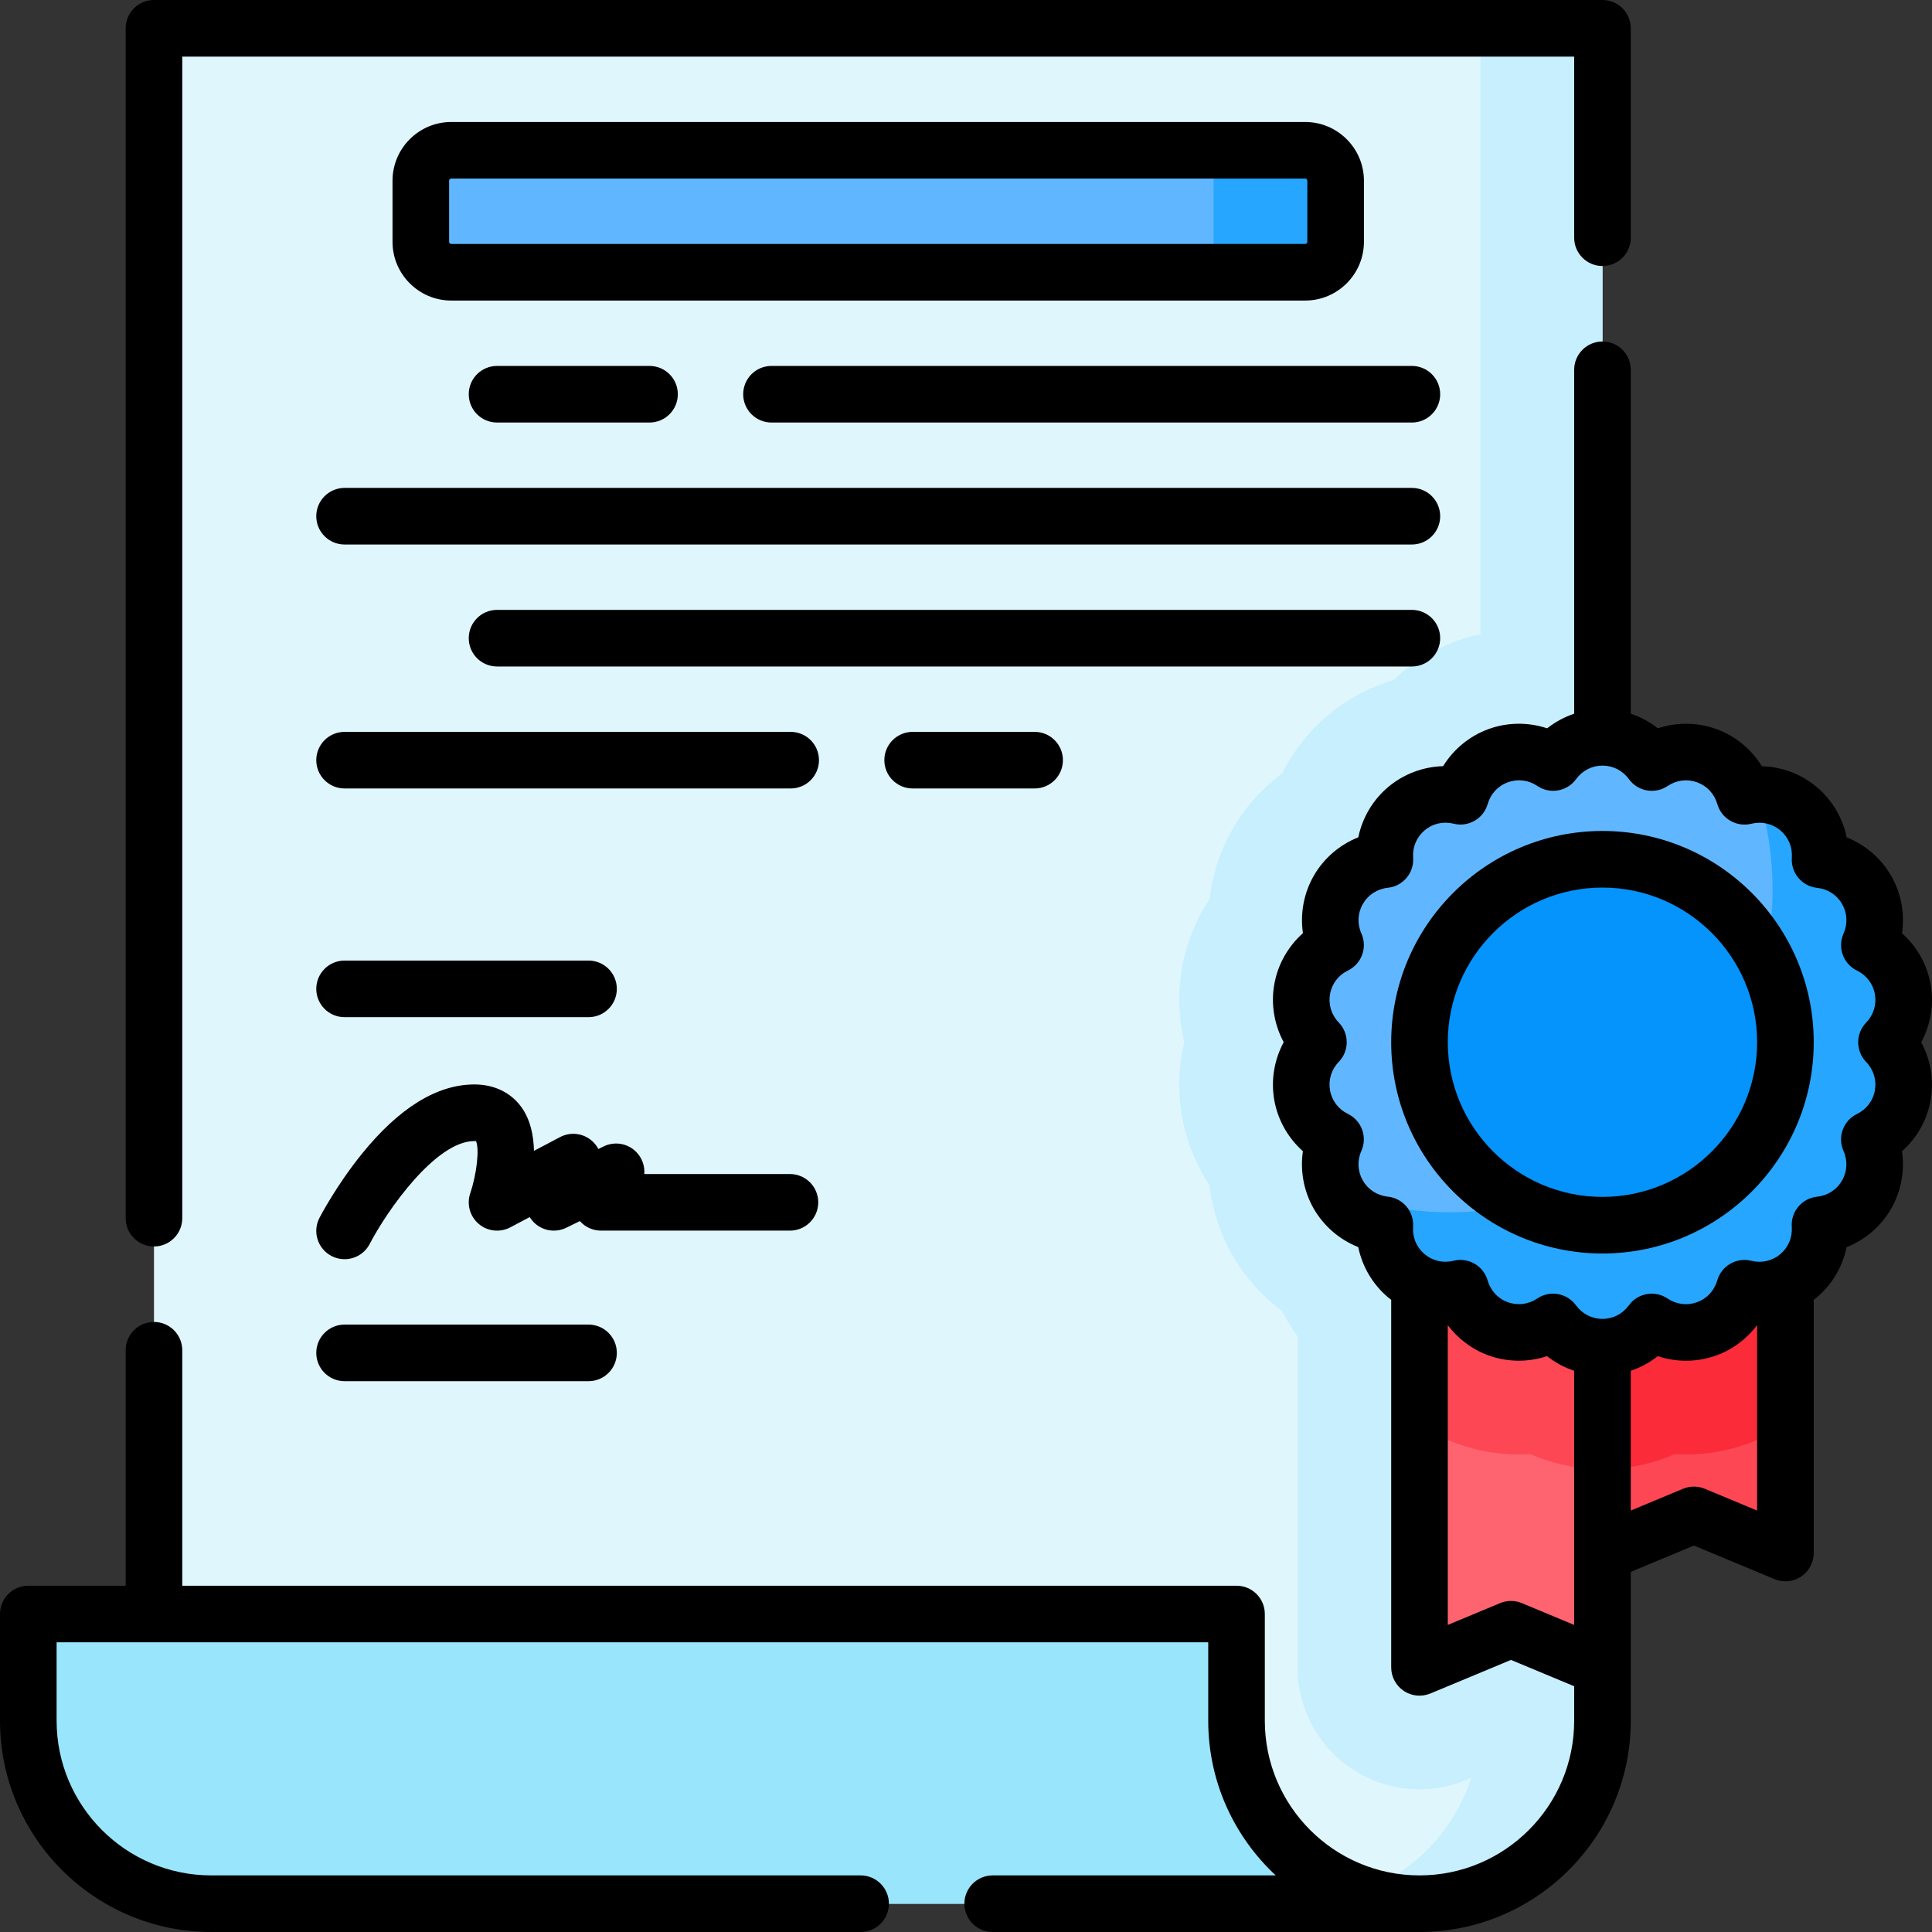
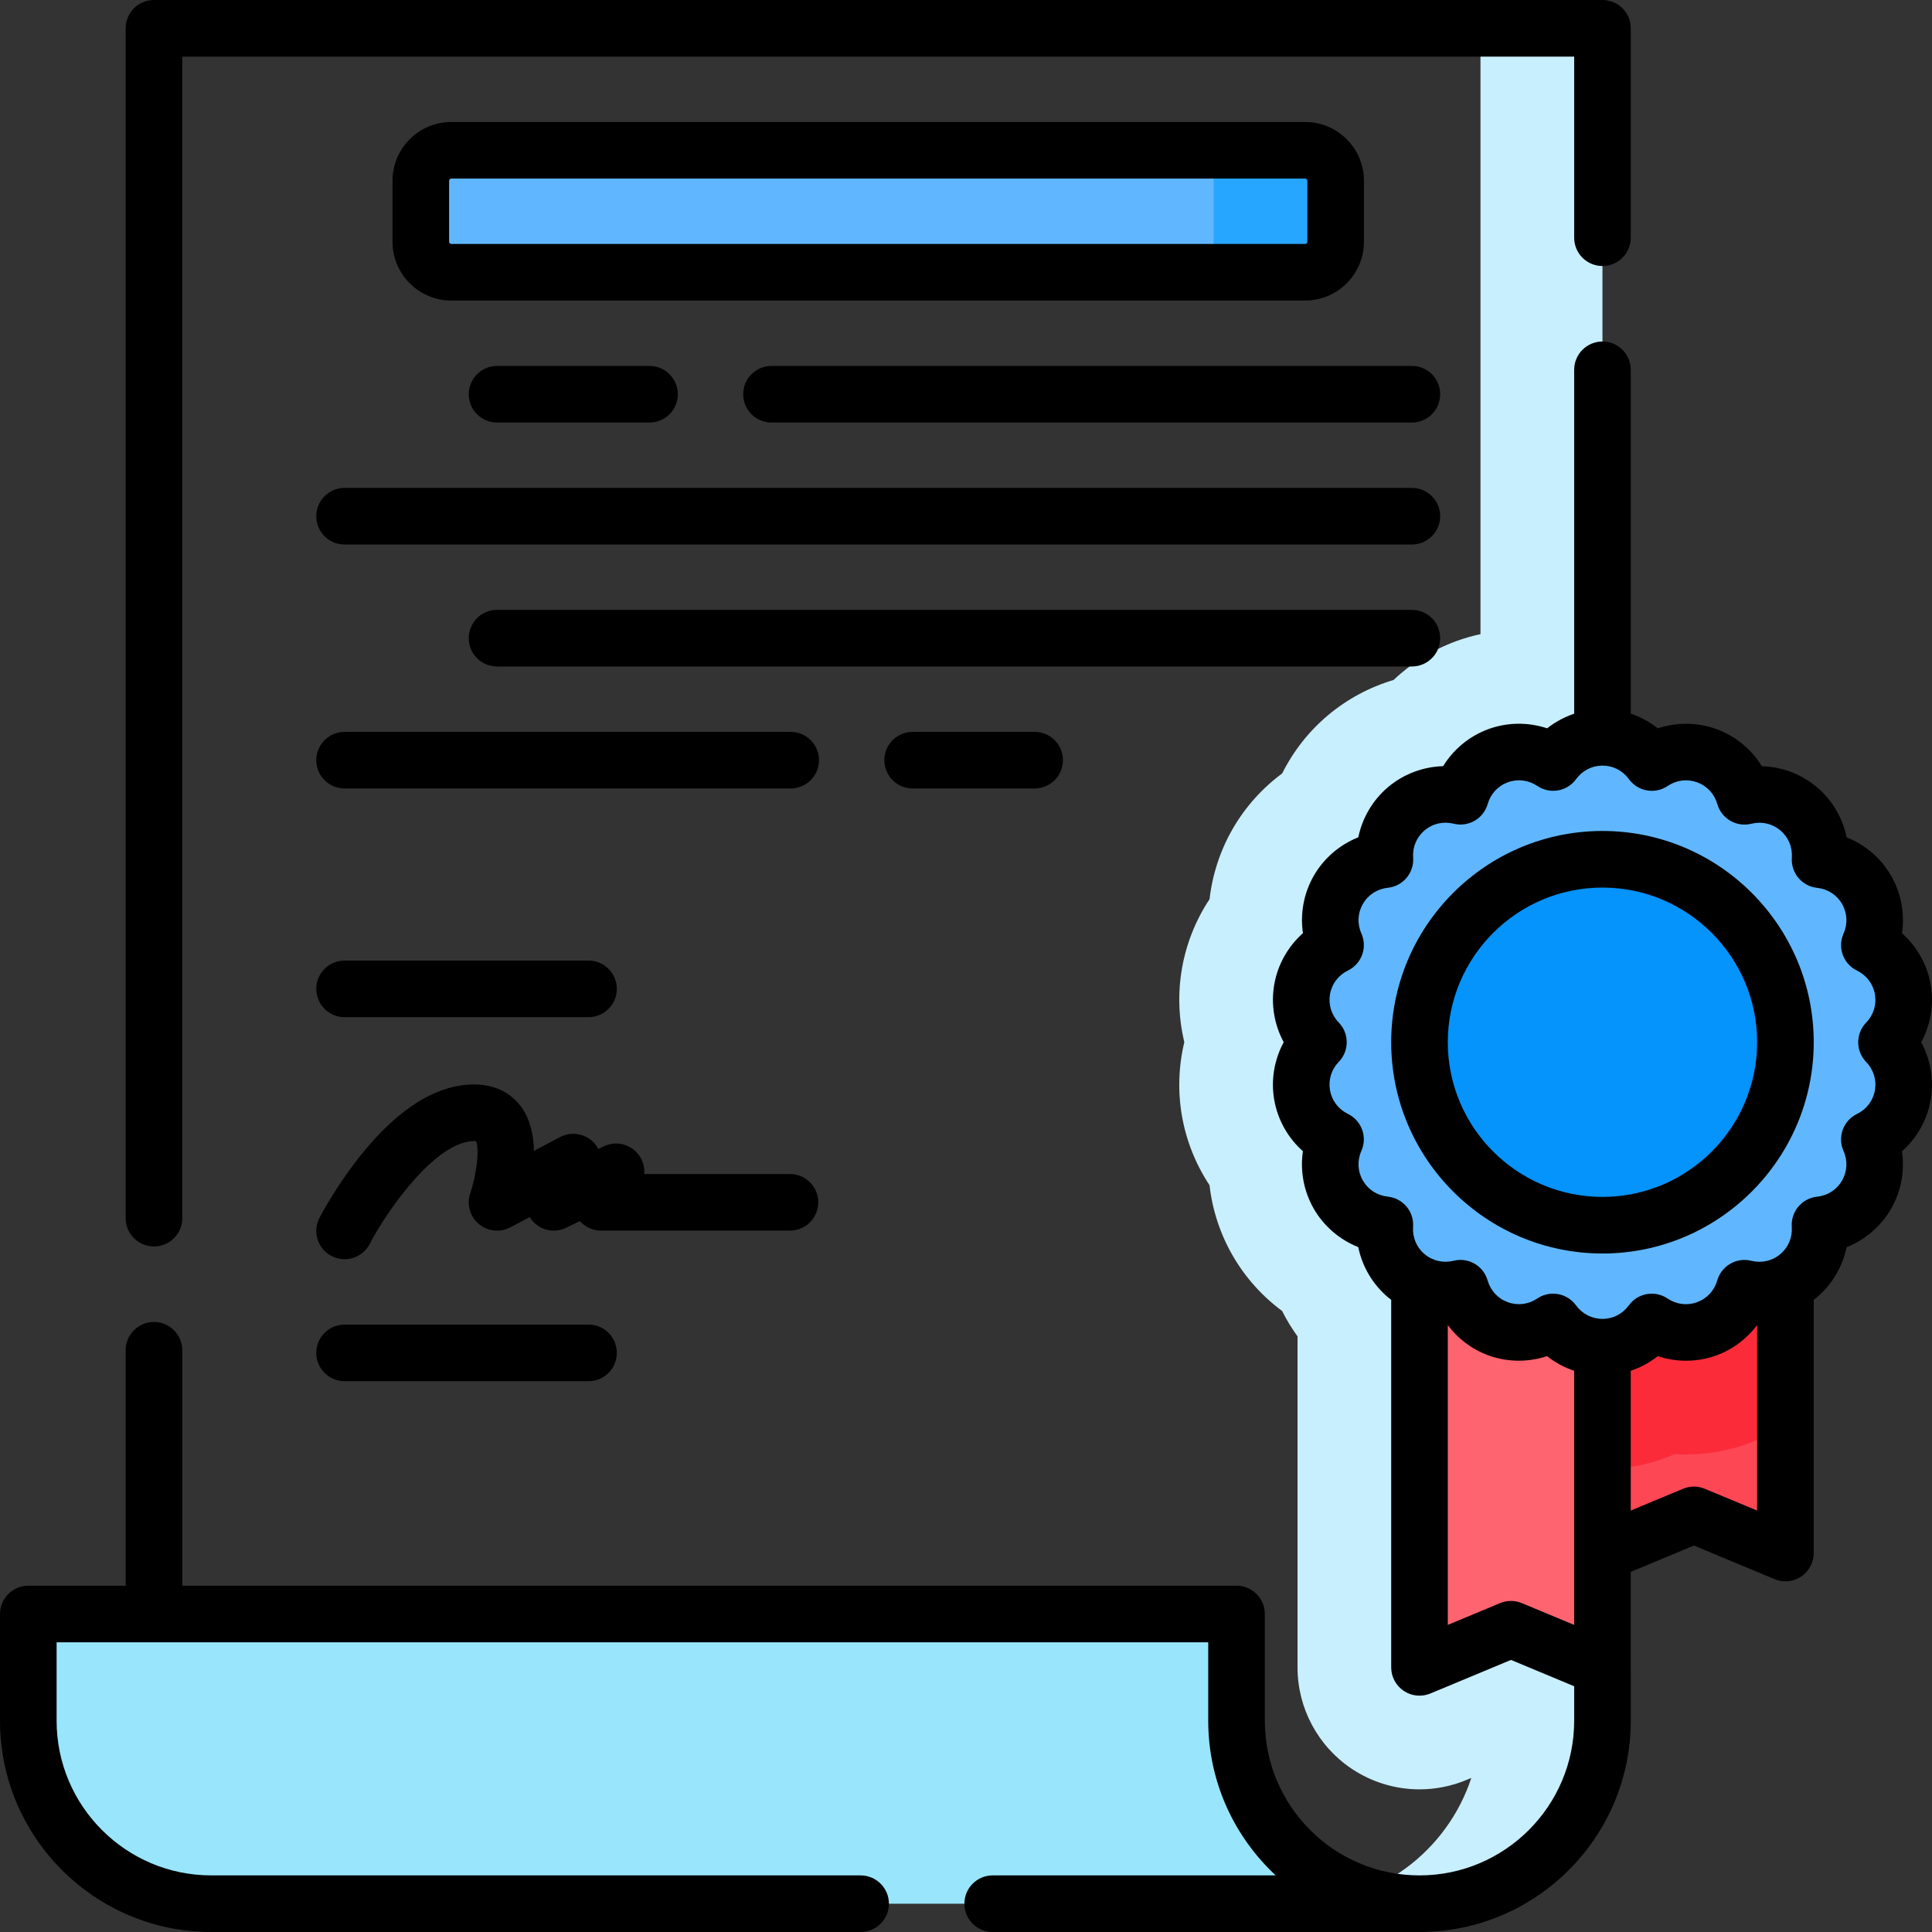
<svg xmlns="http://www.w3.org/2000/svg" id="Capa_1" enable-background="new 0 0 512 512" height="512" viewBox="0 0 512 512" width="512">
  <rect x="0" y="0" width="512" height="512" fill="#333333" stroke="none" />
  <g>
-     <path d="m40.807 7.5v420.228l15.184 76.772h320.19c26.779 0 48.488-21.709 48.488-48.488v-448.512z" fill="#dff6fd" />
    <path d="m392.344 7.5v160.553c-2.151.465-4.275 1.073-6.361 1.832-6.275 2.284-11.934 5.83-16.681 10.32-6.318 1.877-12.238 5.035-17.347 9.322-5.125 4.3-9.236 9.578-12.162 15.434-5.264 3.9-9.751 8.867-13.099 14.665-3.345 5.793-5.401 12.157-6.149 18.661-3.612 5.465-6.131 11.667-7.293 18.261-1.162 6.588-.918 13.271.604 19.638-1.526 6.371-1.771 13.062-.608 19.655 1.162 6.588 3.677 12.785 7.285 18.247.746 6.508 2.804 12.879 6.151 18.677 3.345 5.793 7.827 10.757 13.086 14.655 1.172 2.348 2.544 4.597 4.086 6.734v87.717c0 10.808 5.402 20.901 14.394 26.896 5.39 3.593 11.641 5.429 17.933 5.429 4.207 0 8.432-.821 12.43-2.486l1.301-.542c-6.365 19.355-24.574 33.334-46.059 33.334h32.325c26.779 0 48.488-21.709 48.488-48.488v-448.514z" fill="#c8effe" />
    <g>
      <path d="m473.157 411.565-24.244-10.102-24.244 10.102v-86.874h48.488z" fill="#fd4755" />
      <path d="m376.181 441.87 24.244-10.102 24.244 10.102v-117.179h-48.488z" fill="#fe646f" />
      <path d="m424.669 389.341c6.667-.001 13.188-1.394 19.177-3.984.98.059 1.963.089 2.951.089 5.657 0 11.229-.984 16.558-2.924 3.477-1.265 6.755-2.93 9.802-4.915v-52.915h-48.488z" fill="#fb2b3a" />
-       <path d="m424.669 324.691h-48.488v52.921c3.042 1.98 6.314 3.64 9.783 4.903 5.331 1.94 10.902 2.924 16.558 2.924.982 0 1.961-.03 2.934-.088 5.997 2.595 12.524 3.99 19.202 3.99h.01v-64.65z" fill="#fd4755" />
      <path d="m504.256 262.18c-.934-5.298-4.358-9.52-8.849-11.711 2.034-4.566 1.944-10.003-.747-14.664-2.69-4.659-7.351-7.455-12.321-7.978.35-4.987-1.595-10.065-5.717-13.524-4.121-3.458-9.457-4.491-14.306-3.283-1.377-4.805-4.941-8.913-9.998-10.753-5.055-1.84-10.423-.986-14.566 1.808-2.938-4.045-7.691-6.685-13.073-6.685-5.379 0-10.132 2.639-13.07 6.681-4.144-2.796-9.514-3.651-14.571-1.811-5.055 1.84-8.618 5.945-9.996 10.748-4.85-1.21-10.189-.177-14.311 3.282-4.121 3.458-6.065 8.534-5.717 13.519-4.972.522-9.635 3.318-12.326 7.979-2.69 4.659-2.781 10.094-.749 14.659-4.493 2.191-7.919 6.414-8.854 11.713-.934 5.298.839 10.436 4.31 14.031-3.473 3.595-5.248 8.735-4.314 14.035.934 5.298 4.358 9.52 8.849 11.711-2.034 4.566-1.944 10.003.747 14.664 2.69 4.659 7.351 7.455 12.321 7.978-.35 4.987 1.595 10.065 5.717 13.524 4.121 3.458 9.457 4.491 14.306 3.283 1.377 4.805 4.941 8.913 9.998 10.753 5.055 1.84 10.423.986 14.566-1.808 2.938 4.045 7.691 6.685 13.073 6.685 5.379 0 10.132-2.639 13.07-6.681 4.144 2.796 9.514 3.651 14.571 1.811 5.055-1.84 8.618-5.945 9.996-10.748 4.85 1.21 10.189.177 14.311-3.282 4.121-3.458 6.065-8.534 5.717-13.519 4.972-.522 9.635-3.318 12.326-7.979 2.69-4.659 2.781-10.094.749-14.659 4.493-2.191 7.919-6.414 8.854-11.713.934-5.298-.839-10.436-4.31-14.031 3.473-3.595 5.248-8.735 4.314-14.035z" fill="#60b7ff" />
-       <path d="m504.252 290.246c.934-5.298-.839-10.436-4.31-14.031 3.473-3.595 5.248-8.735 4.314-14.035-.934-5.298-4.358-9.52-8.849-11.711 2.034-4.566 1.944-10.003-.747-14.664-2.69-4.659-7.351-7.455-12.321-7.978.35-4.987-1.595-10.065-5.717-13.524-3.11-2.609-6.911-3.834-10.673-3.761 2.465 7.982 3.797 16.462 3.797 25.254 0 47.206-38.268 85.473-85.473 85.473-10.56 0-20.666-1.927-30.003-5.429.13.255.263.509.408.76 2.69 4.659 7.351 7.455 12.321 7.978-.35 4.987 1.595 10.065 5.717 13.524 4.121 3.458 9.457 4.491 14.306 3.283 1.377 4.805 4.941 8.913 9.998 10.753 5.055 1.84 10.423.986 14.566-1.808 2.938 4.045 7.691 6.685 13.073 6.685 5.379 0 10.132-2.639 13.07-6.681 4.144 2.796 9.514 3.651 14.571 1.811 5.055-1.84 8.618-5.945 9.996-10.748 4.85 1.21 10.189.177 14.311-3.282 4.121-3.458 6.065-8.534 5.717-13.519 4.972-.522 9.635-3.318 12.326-7.979" fill="#26a6fe" />
      <circle cx="424.669" cy="276.203" fill="#0593fc" r="48.488" />
    </g>
    <path d="m55.991 504.5c-26.779 0-48.488-21.709-48.488-48.488v-28.285h320.19v28.285c0 26.779 21.709 48.488 48.488 48.488z" fill="#99e6fc" />
    <path d="m345.876 72.15h-226.276c-4.463 0-8.081-3.618-8.081-8.081v-16.162c0-4.463 3.618-8.081 8.081-8.081h226.276c4.463 0 8.081 3.618 8.081 8.081v16.163c0 4.462-3.618 8.08-8.081 8.08z" fill="#60b7ff" />
    <path d="m345.876 39.825h-32.325c4.463 0 8.081 3.618 8.081 8.081v16.163c0 4.463-3.618 8.081-8.081 8.081h32.325c4.463 0 8.081-3.618 8.081-8.081v-16.162c0-4.464-3.618-8.082-8.081-8.082z" fill="#26a6fe" />
    <g>
      <path d="m40.803 330.33c4.142 0 7.5-3.358 7.5-7.5v-307.83h368.87v48c0 4.142 3.358 7.5 7.5 7.5s7.5-3.358 7.5-7.5v-55.5c0-4.142-3.358-7.5-7.5-7.5h-383.87c-4.142 0-7.5 3.358-7.5 7.5v315.33c0 4.142 3.358 7.5 7.5 7.5z" />
      <path d="m511.642 260.878c-.931-5.28-3.649-10.048-7.588-13.554.765-5.22-.217-10.623-2.899-15.268-2.68-4.643-6.865-8.194-11.766-10.143-1.066-5.167-3.837-9.908-7.947-13.356-4.107-3.446-9.253-5.352-14.524-5.505-2.77-4.491-6.995-7.998-12.035-9.833-5.038-1.833-10.525-1.863-15.532-.206-2.152-1.702-4.586-3.009-7.178-3.881v-91.132c0-4.142-3.358-7.5-7.5-7.5s-7.5 3.358-7.5 7.5v91.136c-2.585.872-5.013 2.176-7.16 3.873-5.008-1.661-10.5-1.63-15.54.203-5.038 1.833-9.262 5.338-12.031 9.827-5.273.152-10.423 2.058-14.532 5.506-4.107 3.446-6.878 8.184-7.945 13.349-4.904 1.947-9.091 5.499-11.773 10.145-2.68 4.643-3.663 10.042-2.9 15.26-3.942 3.507-6.662 8.277-7.594 13.56-.931 5.28-.007 10.689 2.495 15.332-2.505 4.644-3.429 10.057-2.498 15.339.931 5.28 3.649 10.048 7.588 13.554-.765 5.22.217 10.623 2.899 15.268 2.68 4.644 6.865 8.194 11.766 10.142 1.066 5.167 3.837 9.908 7.946 13.355.254.214.524.403.787.605v97.417c0 2.508 1.253 4.85 3.34 6.24 2.086 1.392 4.729 1.647 7.045.683l21.359-8.9 16.748 6.978v9.138c0 22.602-18.388 40.99-40.99 40.99s-40.99-18.388-40.99-40.99v-28.28c0-4.142-3.358-7.5-7.5-7.5h-279.39v-62.4c0-4.142-3.358-7.5-7.5-7.5s-7.5 3.358-7.5 7.5v62.4h-25.8c-4.142 0-7.5 3.358-7.5 7.5v28.28c0 30.873 25.117 55.99 55.99 55.99h172.08c4.142 0 7.5-3.358 7.5-7.5s-3.358-7.5-7.5-7.5h-172.08c-22.602 0-40.99-18.388-40.99-40.99v-20.78h305.19v20.78c0 16.169 6.89 30.76 17.888 40.99h-75.008c-4.142 0-7.5 3.358-7.5 7.5s3.358 7.5 7.5 7.5h113.11c30.873 0 55.99-25.117 55.99-55.99v-14.14h-.004v-25.305l16.744-6.976 21.359 8.899c.928.387 1.908.577 2.884.577 1.459 0 2.911-.426 4.161-1.26 2.086-1.391 3.34-3.732 3.34-6.24v-67.111c.257-.198.521-.383.771-.592 4.107-3.446 6.877-8.184 7.945-13.349 4.903-1.947 9.091-5.5 11.773-10.145 2.68-4.643 3.663-10.042 2.899-15.26 3.941-3.507 6.662-8.277 7.594-13.56.931-5.28.007-10.689-2.495-15.332 2.504-4.643 3.429-10.056 2.498-15.338zm-108.332 163.967c-1.847-.77-3.923-.77-5.77 0l-13.859 5.775v-79.435c2.721 3.609 6.443 6.425 10.773 8.001 5.038 1.833 10.526 1.863 15.532.206 2.153 1.703 4.589 3.01 7.183 3.882v67.345zm48.487-30.305c-1.847-.769-3.923-.769-5.77 0l-13.859 5.775v-37.046c2.583-.872 5.01-2.175 7.155-3.871 5.009 1.661 10.5 1.63 15.54-.204 4.34-1.58 8.07-4.405 10.793-8.026v49.147zm42.749-113.116c1.959 2.029 2.805 4.771 2.32 7.52-.485 2.75-2.218 5.038-4.754 6.274-3.632 1.771-5.208 6.1-3.565 9.791 1.147 2.577 1.004 5.441-.392 7.859-1.396 2.419-3.807 3.976-6.614 4.27-4.018.422-6.979 3.951-6.699 7.981.196 2.814-.918 5.457-3.057 7.252-2.14 1.795-4.937 2.431-7.675 1.75-3.917-.977-7.91 1.325-9.024 5.208-.778 2.711-2.729 4.814-5.353 5.77-2.626.955-5.472.598-7.811-.98-3.349-2.259-7.885-1.46-10.262 1.808-1.658 2.282-4.21 3.59-7.002 3.59-2.793 0-5.346-1.309-7.004-3.592-1.464-2.016-3.75-3.093-6.074-3.093-1.444 0-2.903.417-4.188 1.282-2.339 1.577-5.185 1.934-7.808.979-2.625-.955-4.576-3.059-5.354-5.772-1.114-3.884-5.104-6.189-9.022-5.21-2.738.679-5.534.043-7.672-1.751-2.139-1.795-3.253-4.44-3.056-7.255.282-4.03-2.679-7.56-6.697-7.983-2.805-.295-5.214-1.851-6.61-4.269-1.396-2.419-1.54-5.285-.391-7.862 1.644-3.691.069-8.021-3.563-9.792-2.535-1.236-4.266-3.522-4.751-6.272-.485-2.751.361-5.493 2.321-7.522 2.807-2.906 2.808-7.513.002-10.42-1.959-2.029-2.805-4.771-2.32-7.52.485-2.751 2.218-5.038 4.754-6.274 3.632-1.771 5.209-6.1 3.566-9.792-1.147-2.577-1.004-5.441.392-7.859 1.396-2.419 3.807-3.976 6.614-4.27 4.018-.422 6.979-3.951 6.699-7.981-.196-2.813.917-5.457 3.057-7.251s4.935-2.434 7.674-1.75c3.918.976 7.911-1.325 9.025-5.208.778-2.712 2.729-4.815 5.353-5.77s5.471-.598 7.811.98c3.35 2.26 7.886 1.46 10.262-1.808 1.658-2.282 4.21-3.59 7.002-3.59 2.793 0 5.346 1.31 7.004 3.592 2.375 3.27 6.912 4.071 10.261 1.812 2.338-1.578 5.185-1.932 7.808-.979 2.625.956 4.576 3.06 5.354 5.772 1.113 3.885 5.104 6.186 9.023 5.211 2.738-.681 5.533-.043 7.671 1.75 2.14 1.795 3.254 4.44 3.057 7.255-.282 4.03 2.679 7.56 6.697 7.983 2.805.295 5.214 1.851 6.61 4.27 1.397 2.418 1.54 5.284.391 7.861-1.644 3.69-.069 8.021 3.562 9.792 2.535 1.237 4.268 3.523 4.752 6.273.485 2.751-.361 5.492-2.321 7.521-2.808 2.905-2.809 7.512-.003 10.419z" />
      <path d="m424.669 220.215c-30.872 0-55.988 25.116-55.988 55.988s25.116 55.988 55.988 55.988 55.988-25.116 55.988-55.988-25.116-55.988-55.988-55.988zm0 96.976c-22.601 0-40.988-18.387-40.988-40.988s18.387-40.988 40.988-40.988 40.988 18.387 40.988 40.988-18.387 40.988-40.988 40.988z" />
      <path d="m361.458 64.069v-16.162c0-8.592-6.99-15.582-15.582-15.582h-226.276c-8.592 0-15.582 6.99-15.582 15.582v16.163c0 8.591 6.99 15.581 15.582 15.581h226.276c8.592-.001 15.582-6.99 15.582-15.582zm-242.44 0v-16.162c0-.321.261-.582.582-.582h226.276c.321 0 .582.261.582.582v16.163c0 .32-.261.581-.582.581h-226.276c-.321-.001-.582-.261-.582-.582z" />
      <path d="m374.162 96.976h-169.708c-4.142 0-7.5 3.358-7.5 7.5s3.358 7.5 7.5 7.5h169.708c4.142 0 7.5-3.358 7.5-7.5s-3.358-7.5-7.5-7.5z" />
      <path d="m131.723 96.976c-4.142 0-7.5 3.358-7.5 7.5s3.358 7.5 7.5 7.5h40.406c4.142 0 7.5-3.358 7.5-7.5s-3.358-7.5-7.5-7.5z" />
      <path d="m374.161 129.301h-282.846c-4.142 0-7.5 3.358-7.5 7.5s3.358 7.5 7.5 7.5h282.846c4.142 0 7.5-3.358 7.5-7.5s-3.358-7.5-7.5-7.5z" />
      <path d="m381.661 169.126c0-4.142-3.358-7.5-7.5-7.5h-242.438c-4.142 0-7.5 3.358-7.5 7.5s3.358 7.5 7.5 7.5h242.438c4.142 0 7.5-3.358 7.5-7.5z" />
      <path d="m209.536 193.951h-118.22c-4.142 0-7.5 3.358-7.5 7.5s3.358 7.5 7.5 7.5h118.22c4.142 0 7.5-3.358 7.5-7.5s-3.358-7.5-7.5-7.5z" />
      <path d="m91.316 269.561h64.65c4.142 0 7.5-3.358 7.5-7.5s-3.358-7.5-7.5-7.5h-64.65c-4.142 0-7.5 3.358-7.5 7.5s3.358 7.5 7.5 7.5z" />
      <path d="m91.316 351.03c-4.142 0-7.5 3.358-7.5 7.5s3.358 7.5 7.5 7.5h64.65c4.142 0 7.5-3.358 7.5-7.5s-3.358-7.5-7.5-7.5z" />
      <path d="m241.861 193.951c-4.142 0-7.5 3.358-7.5 7.5s3.358 7.5 7.5 7.5h32.325c4.142 0 7.5-3.358 7.5-7.5s-3.358-7.5-7.5-7.5z" />
      <path d="m216.845 318.63c0-4.142-3.358-7.5-7.5-7.5h-38.599c.167-2.138-.589-4.298-2.168-5.881-2.266-2.271-5.728-2.85-8.609-1.437l-1.396.684c-.366-.699-.846-1.349-1.436-1.918-2.331-2.25-5.844-2.75-8.709-1.239l-6.922 3.651c-.088-4.101-.945-8.257-3.299-11.545-2.796-3.905-7.229-6.056-12.481-6.056-9.926 0-19.974 6.205-29.864 18.443-6.728 8.325-11.026 16.578-11.206 16.925-1.903 3.676-.466 8.195 3.209 10.102 1.103.572 2.282.843 3.445.843 2.71 0 5.328-1.474 6.665-4.044 4.626-8.897 17.497-27.269 27.752-27.269.178 0 .314.009.416.021.936 1.997.231 8.604-1.518 13.803-.99 2.908-.106 6.126 2.23 8.121s5.652 2.363 8.369.93l5.153-2.718c.307.502.677.973 1.107 1.401 2.267 2.255 5.717 2.826 8.589 1.418l3.599-1.763c1.41 1.593 3.449 2.528 5.616 2.528h50.058c4.141 0 7.499-3.358 7.499-7.5z" />
    </g>
  </g>
</svg>